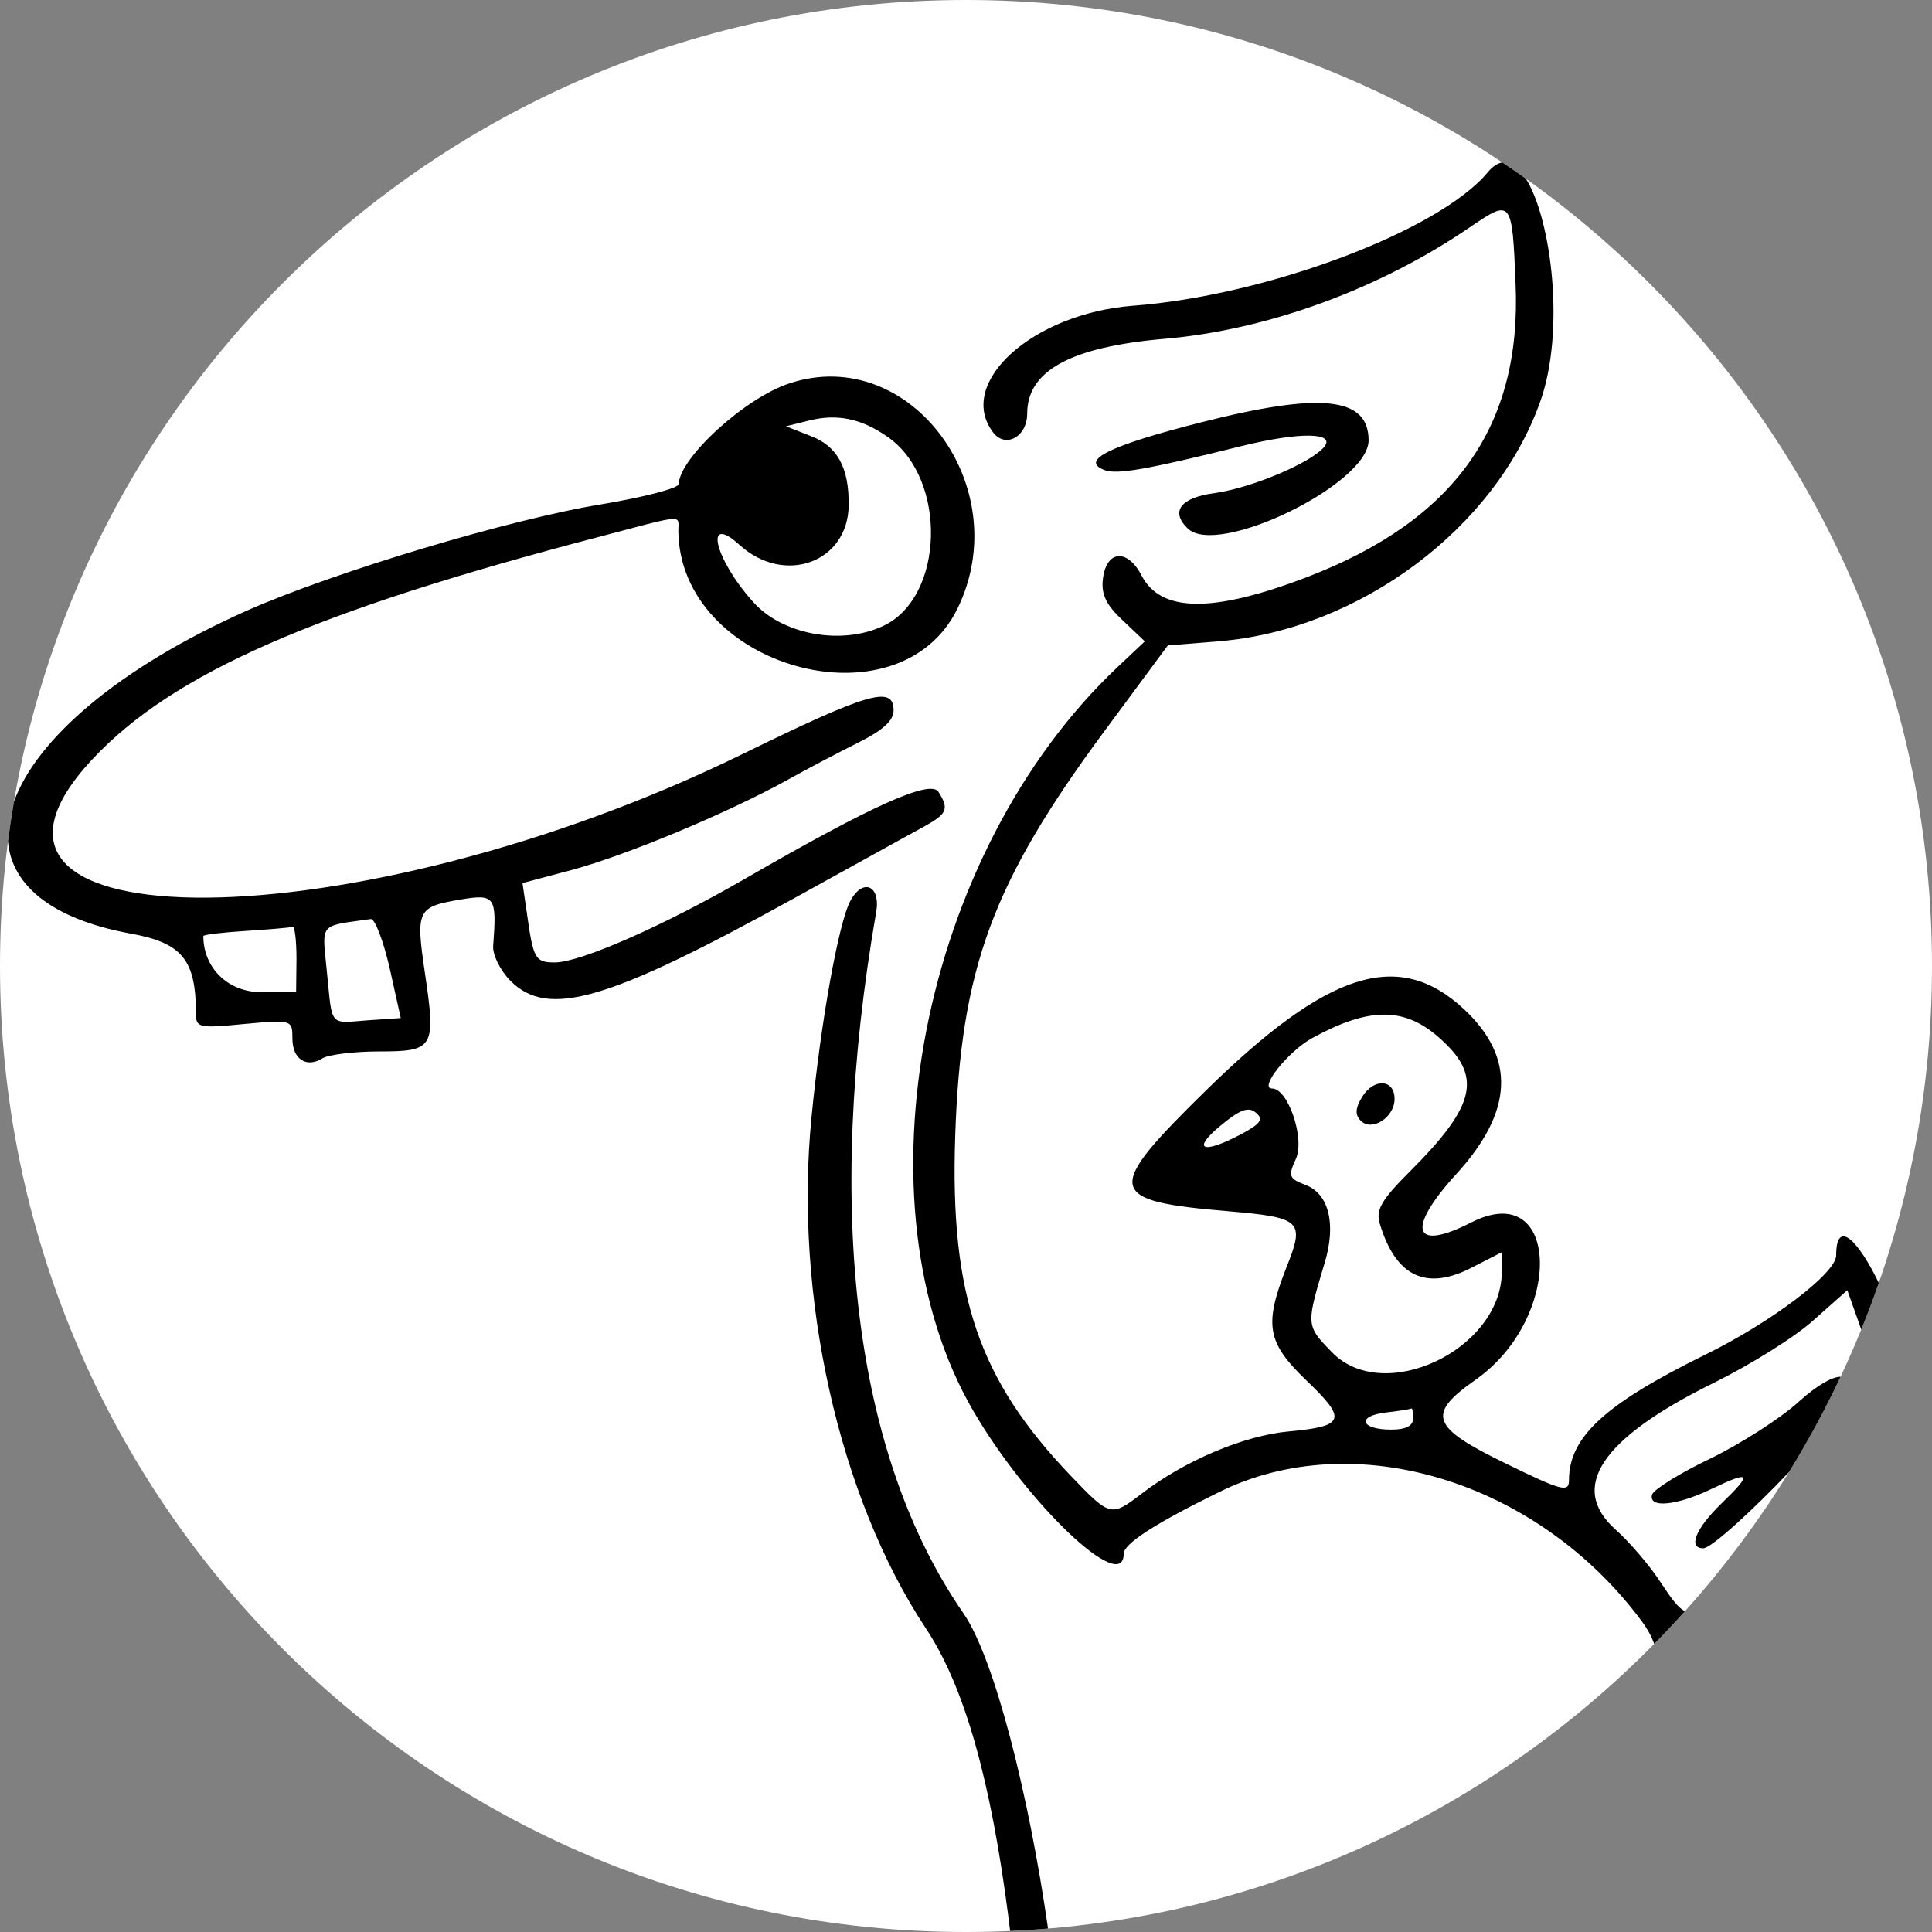
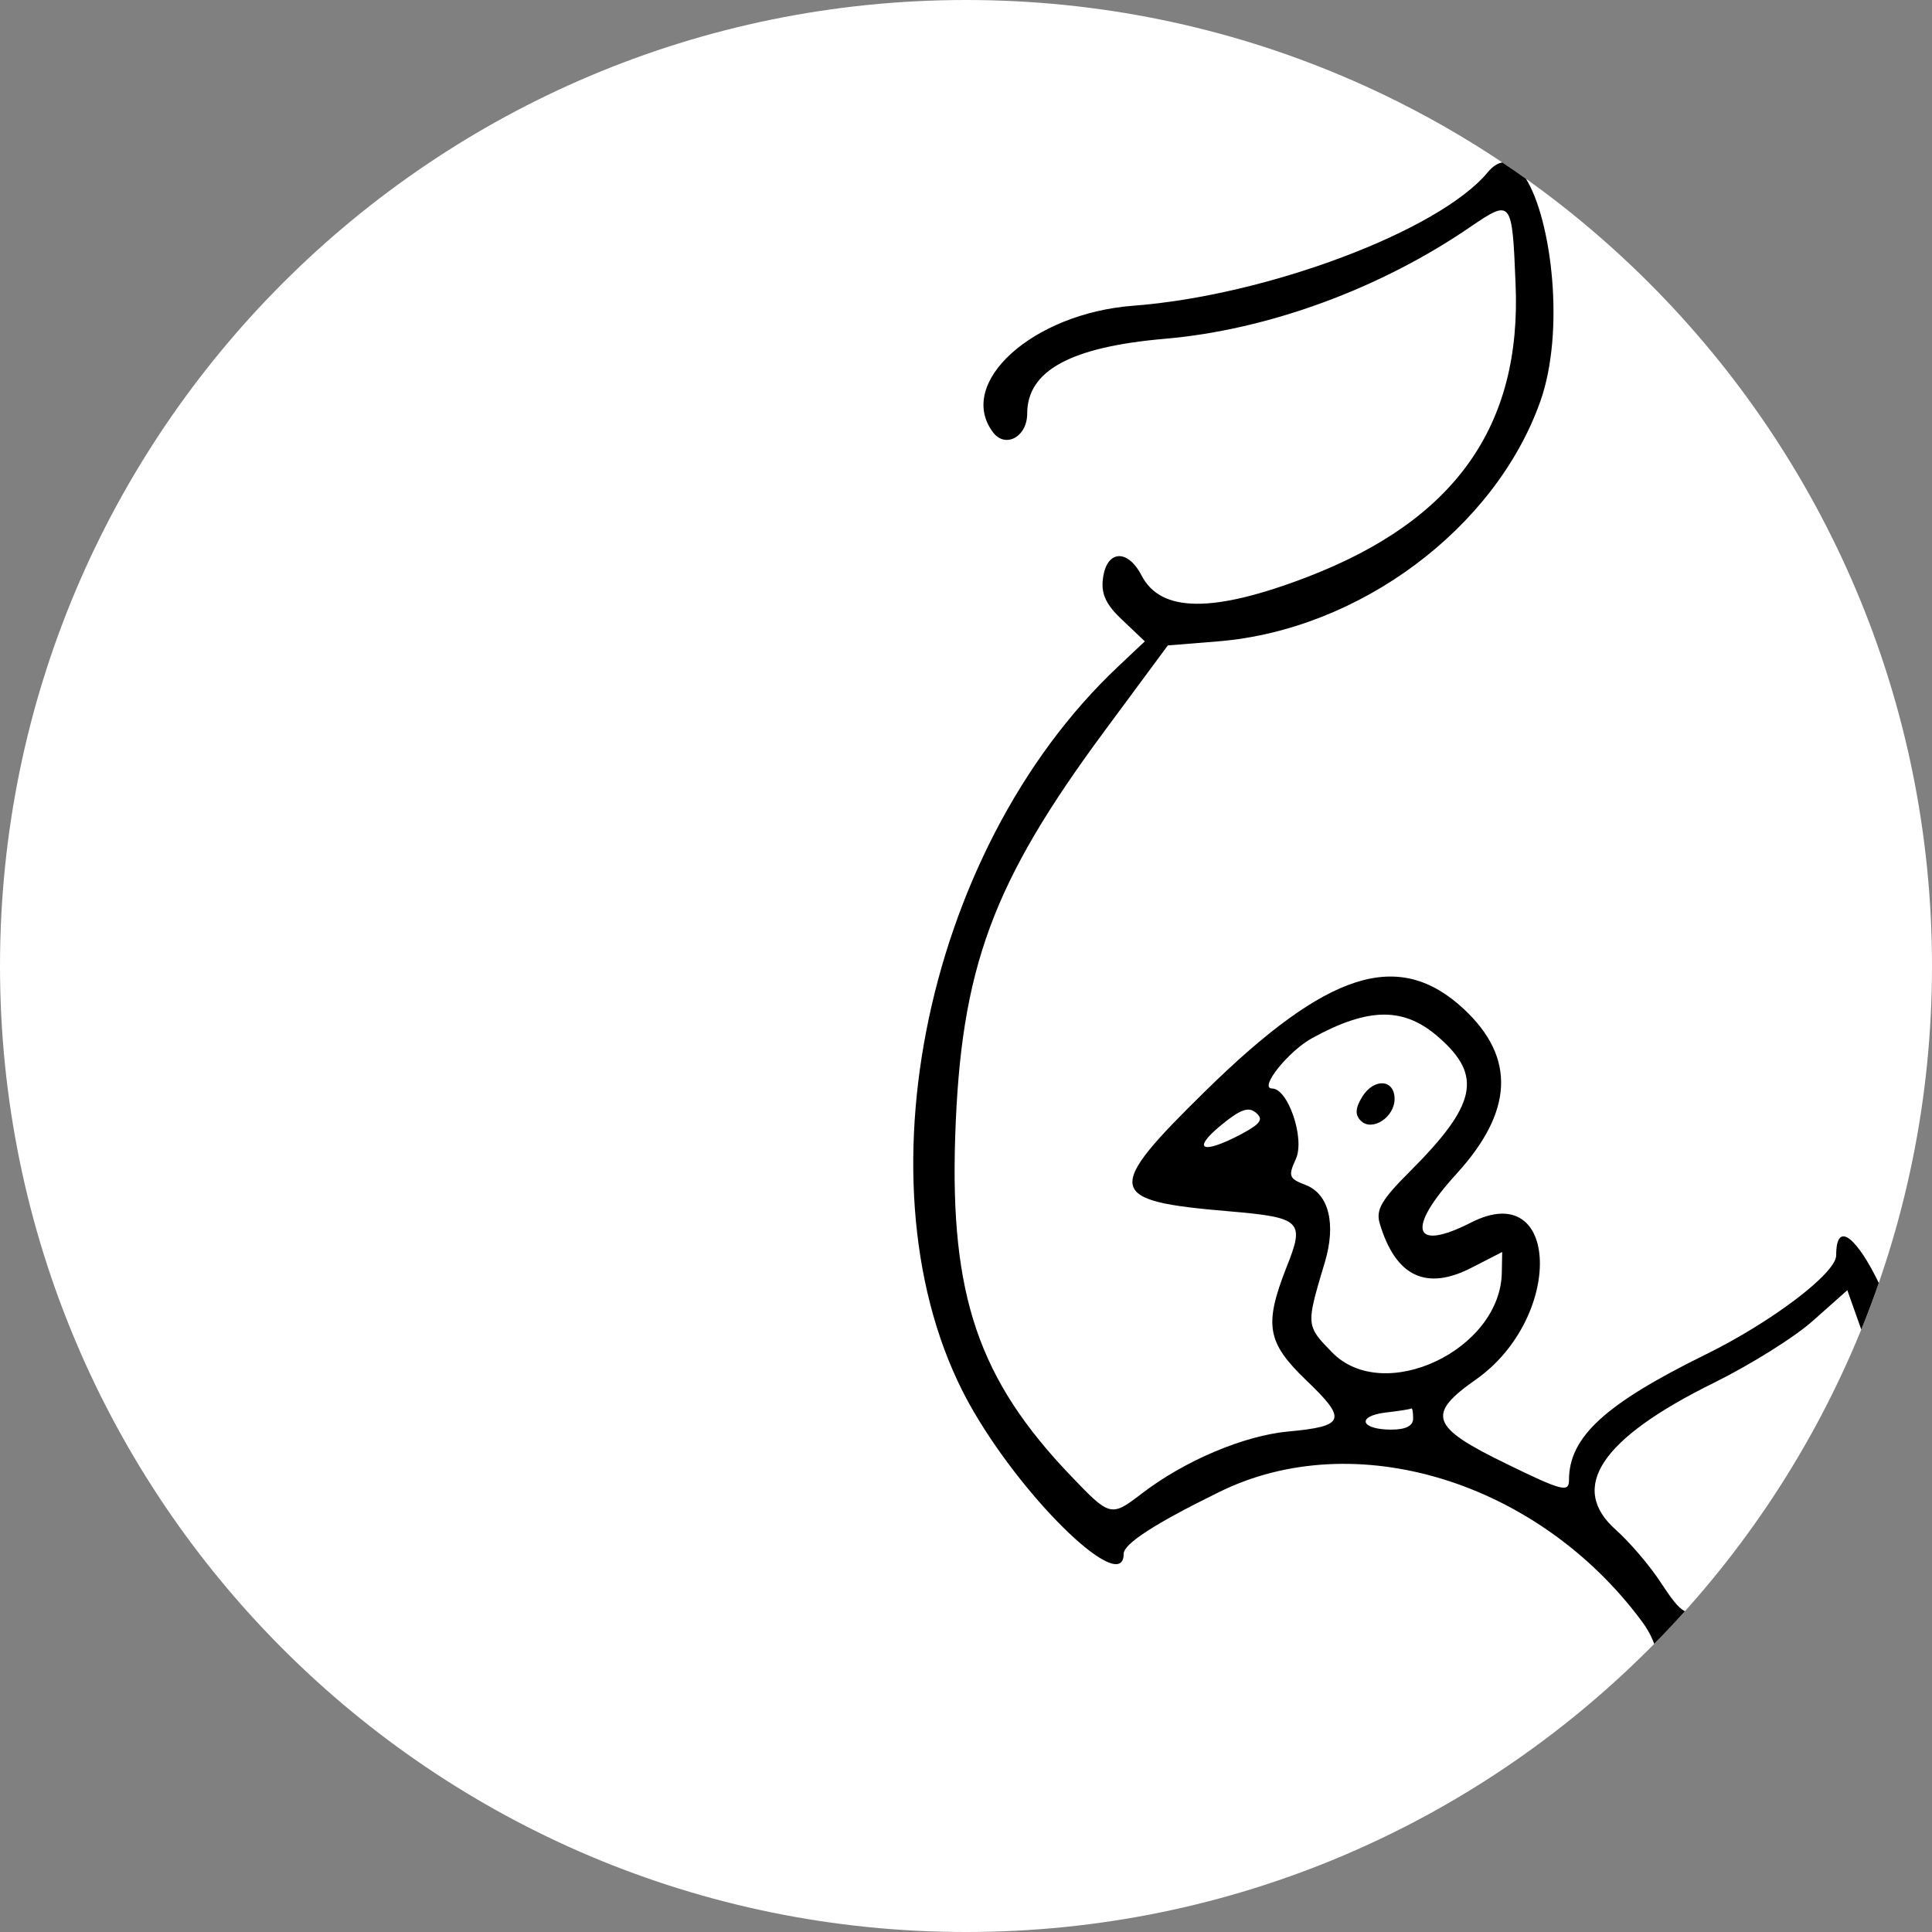
<svg xmlns="http://www.w3.org/2000/svg" width="500" height="500" viewBox="0 0 500 500" fill="none">
  <rect x="0" y="0" width="500" height="500" fill="#808080" stroke="none" />
  <path d="M500 250C500 388.071 388.071 500 250 500C111.929 500 0 388.071 0 250C0 111.929 111.929 0 250 0C388.071 0 500 111.929 500 250Z" fill="white" />
  <path d="M352.559 283.816C350.734 286.79 350.638 288.518 352.175 290.053C355.056 292.932 360.915 289.189 360.915 284.391C360.915 279.306 355.633 278.922 352.559 283.816Z" fill="black" />
  <path fill-rule="evenodd" clip-rule="evenodd" d="M394.914 46.261C401.601 57.025 405.041 85.741 398.659 103.798C387.038 136.712 351.791 163.004 315.295 165.979L302.234 167.035L285.907 189.105C256.807 228.448 248.643 250.518 247.203 294.179C245.858 335.249 253.253 357.031 277.167 381.981C287.252 392.536 287.54 392.632 295.415 386.587C306.652 377.95 322.018 371.521 333.447 370.466C348.141 369.122 348.718 367.395 338.057 357.223C327.877 347.436 327.108 342.926 332.871 328.148C337.769 315.961 336.905 315.098 317.889 313.467C286.099 310.78 285.619 308.189 312.03 282.28C343.627 251.286 361.971 245.432 378.874 261.169C392.32 273.74 391.648 287.654 376.953 303.775C363.796 318.168 365.621 324.118 380.795 316.345C403.749 304.734 404.709 341.007 381.948 357.031C369.078 366.052 370.231 369.314 389.823 378.814C404.325 385.915 406.054 386.299 406.054 383.036C406.054 371.905 415.37 363.365 441.301 350.602C458.492 342.158 475.203 329.492 475.203 324.886C475.203 315.065 481.049 321.26 486.231 332.031C484.819 336.097 483.305 340.116 481.692 344.084C481.548 343.647 481.402 343.227 481.253 342.83L478.084 333.906L469.441 341.582C464.735 345.9 453.018 353.193 443.51 357.895C414.313 372.289 405.862 384.955 418.155 395.895C421.708 399.061 427.087 405.298 429.968 409.808C432.55 413.698 434.235 416.042 436.048 416.995C433.467 419.869 430.821 422.682 428.111 425.432C427.372 423.407 426.326 421.509 424.974 419.692C398.082 383.324 350.542 368.738 315.391 386.203C298.776 394.359 290.805 399.541 290.805 402.132C290.805 412.879 265.931 389.273 251.909 365.188C220.599 311.451 238.271 220.579 289.365 172.504L296.279 165.979L290.517 160.509C286.291 156.575 284.947 153.792 285.427 149.858C286.291 142.373 291.766 141.894 295.415 148.899C300.409 158.59 313.951 158.686 338.441 149.282C376.569 134.601 393.857 110.227 392.224 73.379C391.36 51.693 391.167 51.501 380.699 58.602C357.265 74.723 328.165 85.374 301.466 87.677C277.071 89.788 265.835 95.93 265.835 107.061C265.835 113.106 260.072 116.177 256.903 111.763C247.491 99 267.275 81.152 293.11 79.137C327.781 76.546 372.44 59.754 385.021 44.592C386.302 43.052 387.573 42.239 388.809 42.045C390.866 43.421 392.901 44.826 394.914 46.261ZM372.344 268.462C383.772 278.442 382.14 285.927 364.852 303.199C357.553 310.492 356.017 313.083 357.073 316.633C361.203 330.451 369.174 334.193 381.083 327.956L388.766 324.022L388.67 329.204C388.478 349.355 358.033 363.749 344.684 349.931C342.072 347.246 340.474 345.605 339.785 343.644C338.701 340.559 339.864 336.683 342.859 326.709C345.836 316.729 343.915 308.957 337.865 306.654C333.543 305.022 333.351 304.351 335.368 299.936C337.769 294.659 333.351 281.704 329.221 281.704C325.668 281.704 333.447 272.013 339.594 268.654C354.288 260.594 363.412 260.594 372.344 268.462ZM321.25 293.507C311.262 298.785 308.284 297.633 315.776 291.396C320.866 287.174 323.075 286.31 324.996 287.942C327.108 289.669 326.244 290.82 321.25 293.507ZM365.717 367.107C365.717 369.026 363.796 369.986 360.05 369.986C352.175 369.986 350.926 366.531 358.514 365.572C361.971 365.188 364.948 364.708 365.237 364.516C365.525 364.324 365.717 365.476 365.717 367.107Z" fill="black" />
-   <path fill-rule="evenodd" clip-rule="evenodd" d="M2.064 217.726C2.505 214.302 3.016 210.899 3.595 207.519C9.306 191.539 30.223 172.989 64.149 157.919C86.527 148.035 132.05 134.313 155.868 130.475C166.721 128.651 175.556 126.348 175.653 125.293C175.845 118.48 192.844 102.935 204.369 99.192C235.582 88.925 263.145 126.156 247.779 157.535C232.508 188.625 175.749 172.696 175.556 137.288C175.556 136.946 175.57 136.631 175.583 136.344C175.616 135.588 175.641 135.028 175.38 134.688C174.637 133.724 171.588 134.535 159.872 137.652C158.418 138.038 156.832 138.46 155.1 138.919C81.245 158.206 44.749 174.231 23.908 196.494C-21.423 244.953 92.385 243.993 192.171 195.15C224.729 179.221 231.26 177.302 231.26 183.827C231.26 186.514 228.475 189.009 222.136 192.176C217.142 194.671 208.69 199.085 203.408 202.059C187.658 210.695 162.015 221.347 148.185 225.089L135.219 228.544L136.372 236.412C138.005 248.119 138.485 249.079 143.575 249.079C150.202 249.079 171.811 239.579 193.036 227.296C225.786 208.392 240.768 201.675 242.881 204.938C245.666 209.352 245.09 210.6 239.423 213.766C237.76 214.652 231.938 217.872 224.266 222.115L224.254 222.121L224.243 222.127C218.627 225.233 212.021 228.886 205.329 232.574C157.309 259.058 141.846 263.568 132.146 253.877C129.457 251.19 127.44 247.064 127.632 244.761C128.593 232.094 128.112 231.326 119.373 232.766C107.944 234.685 107.56 235.453 109.961 251.766C112.842 271.245 112.362 272.109 98.052 272.109C91.521 272.109 84.99 272.972 83.55 273.836C79.324 276.523 75.674 274.124 75.674 268.75C75.674 263.952 75.578 263.856 63.189 265.008C51.376 266.159 50.704 265.967 50.704 262.225C50.704 248.407 47.15 243.993 33.705 241.594C13.167 237.809 2.955 228.93 2.064 217.726ZM229.915 113.202C245.186 124.045 244.418 154.464 228.667 161.949C217.814 167.131 202.256 164.252 194.765 155.616C184.776 144.388 182.183 132.682 191.403 141.03C203.024 151.585 219.543 145.54 219.639 130.666C219.735 120.975 216.662 115.409 209.747 112.818L203.408 110.323L209.171 108.884C216.662 106.965 223 108.308 229.915 113.202ZM100.837 250.518L103.718 263.472L95.267 264.048C94.469 264.108 93.74 264.171 93.073 264.228C89.896 264.5 88.121 264.652 87.046 263.858C85.685 262.852 85.445 260.33 84.901 254.616L84.901 254.614C84.813 253.687 84.716 252.676 84.606 251.574C84.508 250.559 84.412 249.631 84.323 248.781C83.855 244.28 83.615 241.974 84.639 240.639C85.714 239.238 88.181 238.905 93.237 238.222C94.067 238.11 94.965 237.989 95.939 237.852C96.995 237.66 99.204 243.417 100.837 250.518ZM76.731 248.119L76.635 256.755H67.511C59.059 256.755 52.625 250.518 52.625 242.266C52.625 241.882 57.619 241.306 63.669 240.922C69.72 240.538 75.194 240.059 75.77 239.867C76.251 239.675 76.731 243.321 76.731 248.119Z" fill="black" />
-   <path d="M271.23 499.111C266.327 464.912 257.432 429.231 249.316 417.485C221.176 376.799 213.3 313.562 226.746 236.124C227.995 229.119 223.289 227.104 220.023 233.246C217.046 238.907 212.436 264.24 210.035 288.997C205.425 335.153 217.046 387.354 239.615 421.419C249.604 436.485 256.423 460.666 261.033 496.554C261.156 497.6 261.285 498.665 261.419 499.744C264.706 499.596 267.977 499.385 271.23 499.111Z" fill="black" />
-   <path d="M476.335 356.311C472.338 364.805 467.878 373.037 462.986 380.976C453.903 390.565 442.871 400.692 440.82 400.692C436.787 400.692 438.804 395.607 445.43 389.177C453.69 381.213 453.114 380.445 442.933 385.339C434.002 389.657 426.51 390.425 427.567 386.779C428.047 385.435 434.77 381.213 442.645 377.471C450.521 373.632 460.893 367.011 465.599 362.693C470.48 358.323 474.218 356.301 476.335 356.311Z" fill="black" />
-   <path d="M285.811 121.646C279.376 119.152 287.156 115.313 310.974 109.268C341.995 101.399 354.192 102.743 354.192 113.97C354.192 125.293 314.911 144.388 307.324 136.712C302.81 132.298 305.595 128.747 314.431 127.596C323.939 126.252 339.21 119.823 342.667 115.697C345.836 111.859 336.328 111.763 321.442 115.409C296.76 121.55 288.98 122.894 285.811 121.646Z" fill="black" />
</svg>